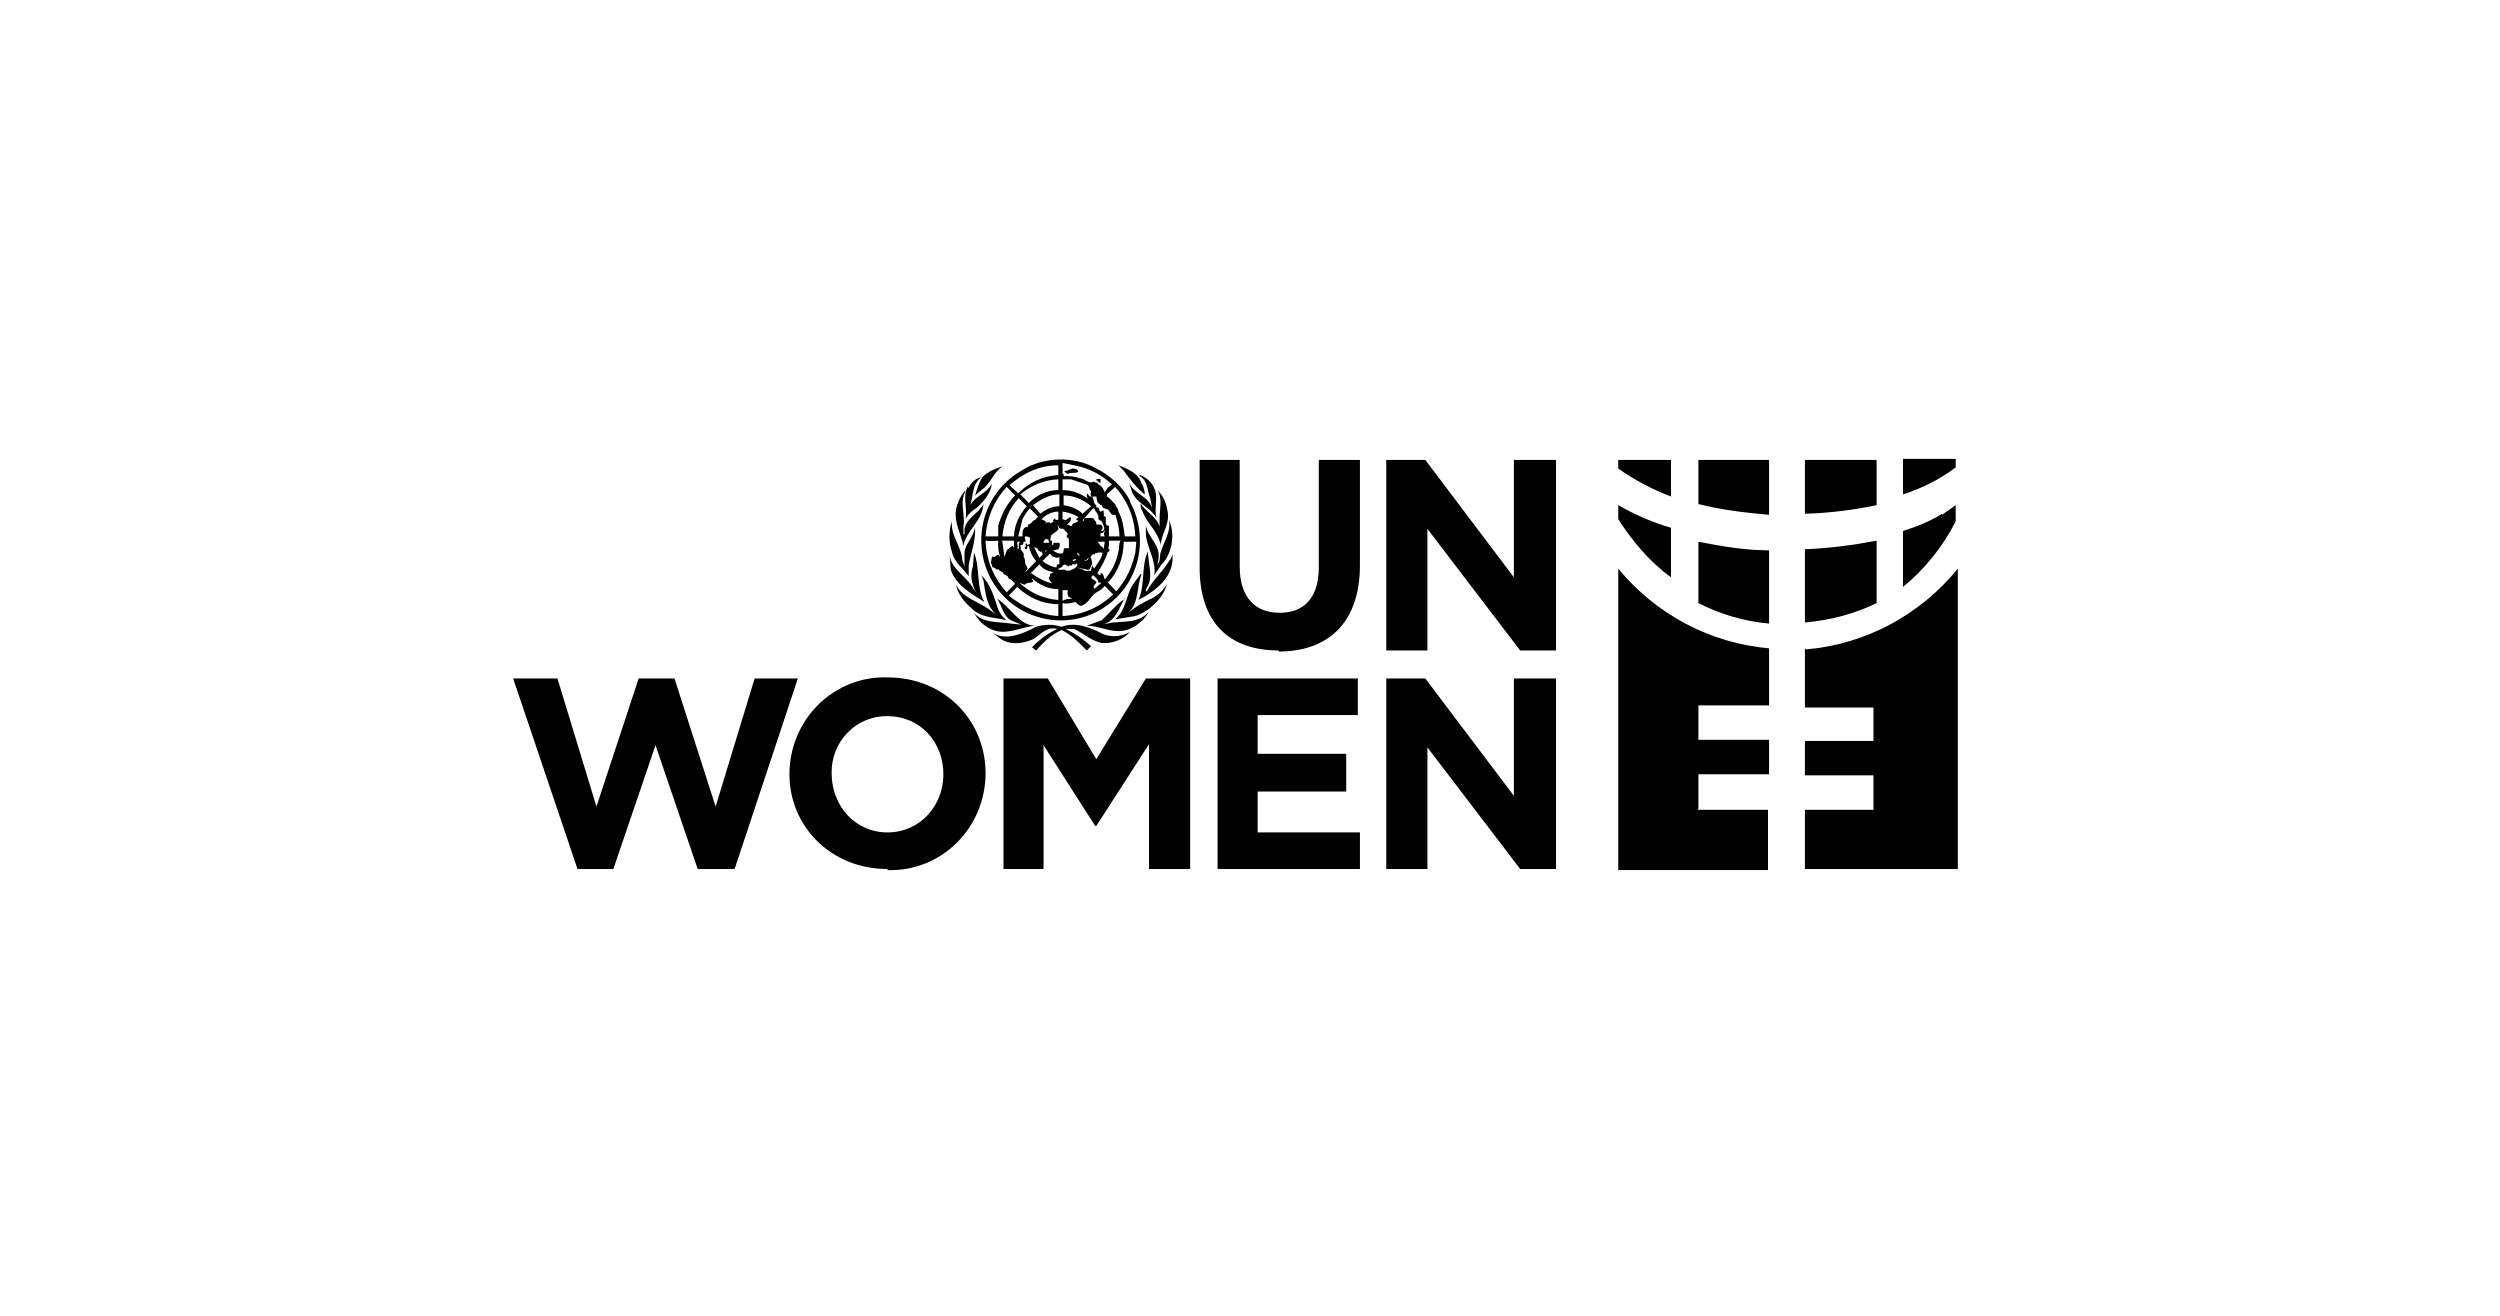
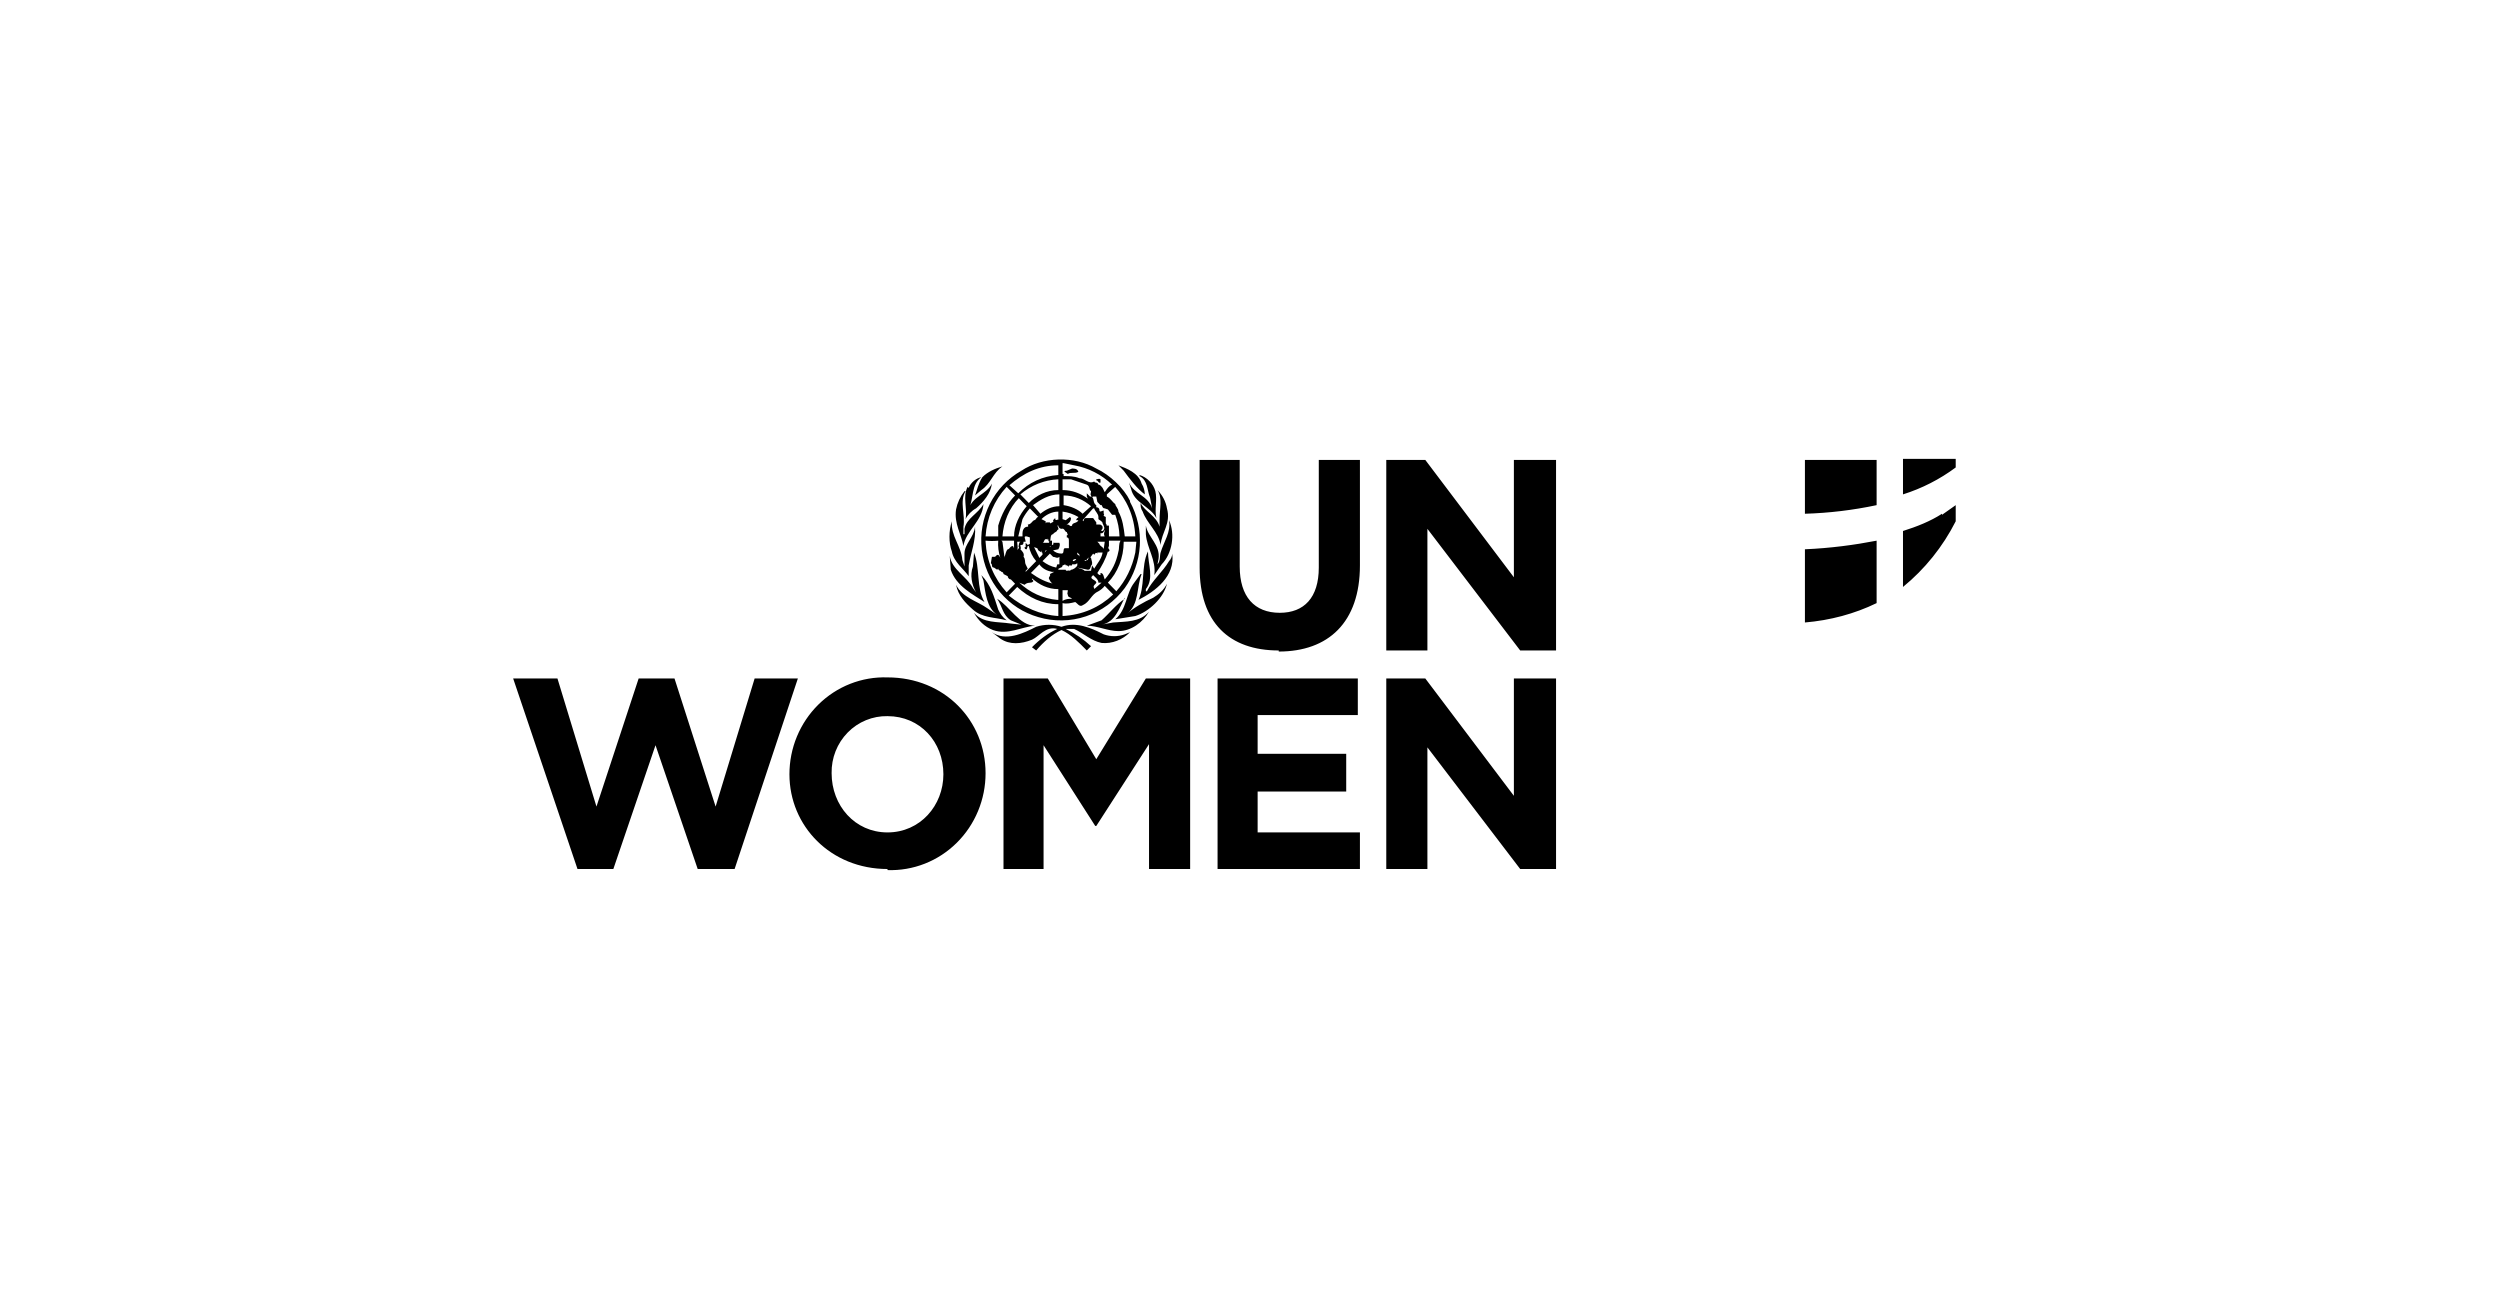
<svg xmlns="http://www.w3.org/2000/svg" width="190" height="100" viewBox="0 0 190 100" fill="none">
-   <path d="M97.183 49.436C93.416 49.436 91.172 47.309 91.172 43.136V34.955H94.218V43.054C94.218 45.345 95.34 46.573 97.263 46.573C99.106 46.573 100.228 45.427 100.228 43.136V34.955H103.354V42.973C103.354 47.309 100.95 49.518 97.183 49.518M115.535 49.436L108.483 40.191V49.436H105.357V34.955H108.323L115.055 43.873V34.955H118.26V49.436H115.535ZM55.83 66.045H53.025L49.819 56.636L46.614 66.045H43.889L39 51.564H42.366L45.331 61.3L48.537 51.564H51.262L54.387 61.3L57.352 51.564H60.638L55.83 66.045ZM71.698 58.845C71.698 56.391 69.935 54.427 67.45 54.427C66.89 54.416 66.332 54.521 65.812 54.735C65.292 54.949 64.819 55.268 64.423 55.673C64.026 56.078 63.714 56.56 63.504 57.091C63.294 57.622 63.192 58.191 63.203 58.764C63.203 61.218 64.966 63.264 67.45 63.264C69.935 63.264 71.698 61.218 71.698 58.845ZM67.45 66.045C63.123 66.045 59.997 62.773 59.997 58.845C59.997 57.857 60.191 56.879 60.568 55.97C60.946 55.06 61.499 54.237 62.194 53.55C62.889 52.863 63.713 52.325 64.616 51.97C65.519 51.615 66.483 51.449 67.45 51.482C71.778 51.482 74.903 54.755 74.903 58.764C74.904 59.752 74.71 60.73 74.332 61.639C73.955 62.549 73.402 63.372 72.707 64.059C72.011 64.746 71.188 65.284 70.284 65.639C69.381 65.994 68.418 66.16 67.45 66.127V66.045ZM87.326 66.045V56.554L83.318 62.773H83.238L79.311 56.636V66.045H76.266V51.564H79.632L83.318 57.7L87.085 51.564H90.451V66.045H87.326ZM92.535 66.045V51.564H103.194V54.345H95.58V57.291H102.312V60.154H95.58V63.264H103.354V66.045H92.535ZM115.535 66.045L108.483 56.8V66.045H105.357V51.564H108.323L115.055 60.482V51.564H118.26V66.045H115.535ZM83.879 48.209C82.918 47.718 81.796 47.227 80.674 47.636C80.048 47.435 79.376 47.435 78.75 47.636C77.789 48.127 76.426 48.782 75.384 48.045L76.025 48.536C76.747 49.027 77.628 48.945 78.43 48.618C78.991 48.373 79.472 47.554 80.353 47.8C79.632 48.127 78.991 48.618 78.43 49.191L78.75 49.436C79.311 48.782 79.953 48.209 80.674 47.882C81.395 48.209 82.036 48.864 82.597 49.436L82.918 49.109C82.343 48.578 81.695 48.137 80.994 47.8H81.635C82.357 48.127 82.918 48.7 83.719 48.864C84.521 48.945 85.322 48.618 85.883 48.045L85.482 48.209C84.964 48.396 84.398 48.396 83.879 48.209ZM75.785 45.509C76.186 46.082 76.186 46.736 76.827 47.145L77.628 47.473L76.827 47.391C75.785 47.227 74.743 47.391 74.022 46.573C74.343 47.145 74.823 47.636 75.465 47.882C76.587 48.291 77.628 47.636 78.67 47.554C77.468 47.554 76.747 46.082 75.785 45.509ZM85.482 45.509C84.841 45.918 84.28 46.654 83.719 47.145L82.597 47.554C83.399 47.554 84.2 47.964 85.001 47.964C85.963 47.964 86.845 47.309 87.326 46.491C86.604 47.309 85.562 47.227 84.601 47.309L83.719 47.473C84.761 47.309 85.082 46.164 85.482 45.427V45.509ZM80.754 44.855V45.673C80.994 45.509 81.235 45.509 81.475 45.509C81.315 45.345 81.155 45.427 81.155 45.182C81.075 45.182 81.155 45.018 81.155 44.855H80.754ZM77.308 44.609L76.667 45.264C77.789 46.164 79.071 46.736 80.433 46.818V45.918C79.231 45.918 78.189 45.427 77.308 44.609ZM83.96 44.527C83.827 44.694 83.664 44.834 83.479 44.936C82.918 45.182 82.838 45.755 82.277 46C82.036 46.164 81.876 45.836 81.716 45.755C81.395 45.836 81.075 45.918 80.754 45.836V46.818C82.277 46.736 83.559 46.164 84.601 45.182L83.96 44.527ZM78.43 44.036C78.43 44.036 78.59 44.118 78.51 44.2C78.35 44.364 78.109 44.2 77.869 44.445L77.468 44.282C78.258 45.037 79.275 45.498 80.353 45.591H80.433V44.773C79.632 44.773 78.991 44.445 78.43 43.955V44.036ZM74.583 43.709L74.743 44.118C74.903 45.1 74.984 46.164 75.785 46.736L75.064 46.245C74.262 45.673 73.14 45.427 72.66 44.445C72.82 45.264 73.381 45.836 73.942 46.327C74.663 46.982 75.625 46.9 76.506 47.145C76.186 46.9 76.025 46.654 75.865 46.327C75.545 45.345 75.304 44.445 74.583 43.709ZM83.078 43.709C82.677 44.036 83.318 44.036 83.318 44.282C83.318 44.364 82.998 44.527 83.158 44.691V44.773L83.719 44.282H83.479C83.479 44.036 83.238 43.873 83.078 43.709ZM86.684 43.627L86.204 44.282C85.562 45.1 85.643 46.327 84.761 47.064L86.284 46.818C87.326 46.491 88.448 45.427 88.688 44.364C88.448 44.855 88.047 45.182 87.646 45.427C86.925 45.755 86.204 46.164 85.643 46.654C86.604 45.918 86.364 44.609 86.764 43.627H86.684ZM78.991 42.891L78.35 43.545C78.911 43.955 79.552 44.282 80.113 44.364C79.872 44.364 79.792 44.118 79.712 43.955C79.712 43.791 79.872 43.791 79.792 43.627L80.113 43.464H79.953C79.552 43.382 79.231 43.218 78.991 42.891ZM81.876 42.809L81.716 42.891H81.475V42.973H81.235C81.235 43.218 81.155 42.891 80.994 42.973C80.994 42.809 80.834 42.973 80.754 42.973C80.754 42.973 80.754 43.136 80.594 43.136C80.594 43.218 80.433 43.136 80.433 43.3H80.994C80.994 43.464 81.235 43.3 81.315 43.382L81.395 43.3C81.555 43.3 81.796 43.136 81.876 42.973V42.809ZM81.555 42.645C81.555 42.645 81.716 42.645 81.796 42.482C81.635 42.482 81.475 42.564 81.555 42.645ZM79.792 42.073L79.231 42.645C79.552 42.891 79.872 43.054 80.273 43.136L80.353 42.891H80.513V42.318C80.353 42.482 80.193 42.318 80.033 42.318L79.792 42.073ZM83.399 42.073C83.238 41.909 83.238 42.154 83.158 42.154L83.078 42.073L82.838 42.4C82.597 42.318 82.677 42.645 82.437 42.564C82.437 42.727 82.597 42.564 82.597 42.564H82.677C82.677 42.4 82.838 42.318 82.918 42.4L82.998 42.727V42.891C82.838 43.054 82.918 43.3 82.677 43.3L81.876 43.136C82.036 43.218 82.277 43.218 82.437 43.382H82.918L82.998 42.973L83.158 43.218C83.399 42.809 83.719 42.482 83.799 41.991H83.399V42.073ZM74.022 42.073L73.942 43.054C73.701 43.709 73.862 44.445 74.182 45.018L73.942 44.691C73.461 43.791 72.339 43.3 72.179 42.236L72.259 43.3C72.66 44.527 73.942 45.182 74.823 45.755C74.182 44.691 74.503 43.136 74.022 41.991V42.073ZM81.876 42.073C81.796 42.154 82.036 42.154 82.036 42.318V42.154L81.876 41.991V42.073ZM87.245 41.909C86.684 43.054 87.085 44.609 86.444 45.755L86.524 45.591C87.806 44.936 89.329 43.791 89.089 42.073C89.089 42.236 89.008 42.482 88.848 42.645C88.367 43.464 87.566 44.118 87.165 44.936H87.085V44.773C87.726 43.955 87.245 42.891 87.245 41.909ZM79.472 41.827L79.391 41.991L79.552 41.827H79.472ZM78.59 41.582L78.991 42.4L79.231 42.154V42.073L79.151 41.827V41.991L78.911 41.827L78.831 41.664L78.59 41.582ZM76.186 41.173L76.346 42.4V42.318C76.426 42.154 76.426 41.909 76.587 41.745C76.747 41.745 76.747 41.5 76.987 41.5L77.067 41.664V41.091H76.106L76.186 41.173ZM74.903 41.173C74.984 42.645 75.545 43.955 76.506 45.018L77.147 44.364L76.827 44.036C76.667 44.036 76.587 43.873 76.587 43.791L76.266 43.627C76.266 43.627 76.266 43.464 76.106 43.464C76.106 43.382 75.865 43.382 75.865 43.218L75.785 43.3L75.545 43.136C75.304 43.136 75.465 42.891 75.304 42.809L75.384 42.318H75.625L75.705 42.236C75.865 42.073 75.945 42.236 76.025 42.4C75.886 41.979 75.831 41.534 75.865 41.091C75.546 41.124 75.223 41.124 74.903 41.091V41.173ZM77.308 41.173C77.308 41.418 77.388 41.582 77.308 41.827C77.308 41.745 77.548 41.664 77.388 41.5C77.468 41.5 77.388 41.255 77.548 41.173H77.308ZM84.28 41.173V41.5C84.12 41.745 84.44 41.745 84.28 41.909C84.28 41.991 84.28 41.909 84.2 41.909C84.04 42.482 83.719 43.054 83.399 43.545C83.399 43.545 83.479 43.709 83.639 43.709V43.545C83.879 43.545 83.879 43.873 83.96 44.036C84.521 43.382 84.841 42.727 85.001 41.909C85.082 41.664 85.001 41.336 85.162 41.091H84.28V41.173ZM85.402 41.173C85.402 42.4 84.921 43.545 84.2 44.282L84.841 44.936C85.562 44.118 86.043 43.136 86.284 41.991L86.364 41.173H85.482H85.402ZM83.399 41.173L83.559 41.336C83.559 41.5 83.879 41.582 83.879 41.745L83.96 41.173H83.399ZM77.949 40.764C77.789 40.764 77.949 41.009 77.949 41.173H77.789C77.789 41.418 77.709 41.418 77.548 41.418C77.548 41.582 77.628 41.664 77.548 41.745C77.709 41.909 77.869 42.073 77.789 42.318C77.949 42.482 77.869 42.727 77.949 42.891L78.109 43.218L77.949 43.382V43.464L78.75 42.645C78.467 42.321 78.274 41.926 78.189 41.5H78.109L78.029 41.745C77.949 41.745 77.869 41.745 77.869 41.582H77.949V41.255L78.109 41.418L78.269 41.336V40.845L78.029 40.764H77.949ZM80.353 39.945C80.433 40.109 80.513 40.273 80.353 40.273C80.353 40.436 80.113 40.436 80.033 40.6C79.792 40.6 79.872 41.009 79.792 41.173C79.632 41.173 79.712 41.009 79.632 40.927V41.009C79.311 40.845 79.391 41.255 79.231 41.255H79.712L79.792 41.091H79.953V41.336C79.953 41.336 79.953 41.582 79.792 41.5V41.582L79.953 41.418C80.033 41.418 80.113 41.336 80.033 41.255H80.513C80.594 41.418 80.513 41.5 80.513 41.582L80.433 41.745L80.033 41.827C80.193 41.991 80.433 42.073 80.674 42.073C80.914 42.073 80.754 41.745 80.914 41.664H81.235V41.091C81.235 41.009 81.235 40.845 81.075 40.845V40.682C81.235 40.682 81.075 40.518 81.075 40.436C80.914 40.436 80.914 40.109 80.674 40.191C80.594 40.191 80.433 40.109 80.433 39.945H80.353ZM72.339 39.618C72.099 40.355 72.099 41.255 72.339 41.909C72.499 42.727 73.221 43.218 73.621 43.791V42.973C73.782 41.991 74.182 41.091 74.102 40.027C74.022 40.845 73.301 41.336 73.301 42.073V43.054L73.14 42.564C73.06 41.5 72.259 40.764 72.339 39.618ZM88.848 39.536C89.008 40.436 88.448 41.173 88.207 41.991C88.127 42.236 88.207 42.645 87.967 42.891L88.047 42.482C88.207 41.418 87.245 40.845 87.085 39.945V40.6C87.165 41.664 87.886 42.564 87.726 43.709L88.287 42.891C89.089 42.073 89.329 40.6 88.848 39.536ZM80.433 38.882C79.953 38.882 79.472 39.127 79.151 39.455L79.472 39.618V39.7C79.472 39.864 79.472 39.7 79.552 39.7H79.792C79.792 39.864 79.953 39.7 79.953 39.7C79.953 39.7 80.113 39.7 80.033 39.536L80.193 39.373C80.193 39.7 80.433 39.373 80.433 39.536V38.882ZM80.754 38.882V39.455L80.994 39.536L81.315 39.291L81.395 39.373C81.395 39.7 81.155 39.782 80.994 39.945C81.235 39.7 81.315 40.109 81.475 39.945C81.475 39.7 81.876 39.782 81.956 39.536H81.796C81.796 39.373 81.956 39.373 81.956 39.291C81.586 39.074 81.177 38.935 80.754 38.882ZM78.269 38.636C78.05 38.885 77.862 39.159 77.709 39.455L77.388 40.764H77.709V40.518C77.709 40.355 77.789 40.027 78.109 40.027C78.189 40.027 78.109 39.864 78.109 39.864C78.35 39.864 78.43 39.618 78.59 39.536C78.75 39.536 78.75 39.291 78.911 39.291L78.269 38.636ZM83.078 38.636L82.277 39.536L82.357 39.618C82.357 39.618 82.357 39.373 82.517 39.373H83.078L83.318 39.7V39.864H83.559C83.719 39.864 83.719 39.945 83.799 40.027V40.109C83.799 40.273 83.639 40.273 83.719 40.355H83.799C84.04 40.191 83.879 39.945 83.799 39.782C83.799 39.618 83.559 39.536 83.479 39.455V39.291C83.479 39.045 83.238 38.882 83.158 38.636H83.078ZM77.468 37.818C76.667 38.636 76.266 39.7 76.186 40.764H77.067C77.067 39.945 77.468 39.127 78.029 38.473L77.388 37.818H77.468ZM80.834 37.573V38.391C81.395 38.473 81.956 38.718 82.277 39.045L82.918 38.473C82.357 37.982 81.635 37.654 80.834 37.654V37.573ZM80.513 37.573C79.712 37.573 79.071 37.982 78.51 38.391L79.071 39.045C79.472 38.718 79.953 38.473 80.513 38.473V37.573ZM73.301 37.327C72.982 37.732 72.762 38.209 72.66 38.718C72.499 39.782 73.06 40.6 73.221 41.5C73.381 40.355 74.663 39.618 74.743 38.309C74.343 39.045 73.461 39.373 73.301 40.191V40.6H73.221V40.027C73.381 39.127 72.9 38.145 73.381 37.327H73.301ZM87.967 37.245C88.367 37.818 88.127 38.718 88.127 39.455V40.436V40.027C87.886 39.209 87.005 38.882 86.684 38.227C86.684 38.473 86.684 38.636 86.845 38.882C87.165 39.782 88.047 40.436 88.207 41.418C88.287 40.436 89.008 39.782 88.688 38.636C88.608 38.145 88.367 37.654 87.967 37.245ZM76.506 37C75.559 38.026 74.992 39.357 74.903 40.764H75.865V39.945C76.106 39.127 76.506 38.309 77.147 37.654L76.506 37ZM84.761 37L84.12 37.573V37.736C84.44 37.9 84.521 38.145 84.761 38.309C84.761 38.473 85.001 38.636 85.001 38.882C85.322 39.455 85.402 40.109 85.482 40.764H86.284C86.204 39.209 85.643 37.982 84.681 36.918L84.761 37ZM77.548 37.573L78.189 38.227C78.75 37.654 79.552 37.245 80.433 37.245V36.427C79.374 36.474 78.36 36.877 77.548 37.573ZM83.318 36.345V36.509C83.479 36.509 83.479 36.755 83.639 36.673V36.427C83.559 36.345 83.399 36.427 83.318 36.427V36.345ZM80.754 36.345V37.245C81.475 37.245 82.116 37.491 82.677 37.9L82.597 37.736V37.491L82.838 37.736C83.238 37.736 82.998 38.227 83.318 38.391V38.554C83.479 38.554 83.559 38.636 83.559 38.8C83.559 38.964 83.799 38.8 83.879 38.8V39.045C83.96 39.045 83.879 39.127 83.879 39.209L84.04 39.291V39.782C84.2 39.945 84.04 40.109 84.04 40.273C83.879 40.273 83.879 40.6 83.639 40.518V40.764H83.96C83.799 40.518 84.04 40.273 84.12 39.945H84.28V40.764H85.082C85.067 40.203 84.959 39.65 84.761 39.127H84.521L84.2 38.718L83.96 38.636C83.719 38.636 83.799 38.309 83.639 38.391L83.399 38.145L83.318 37.736H83.078C82.998 37.818 82.918 37.736 82.918 37.654C82.838 37.573 82.918 37.491 82.918 37.327C82.757 37.245 82.838 36.918 82.597 36.836L81.395 36.427H80.754V36.345ZM73.541 37C73.14 37.736 73.541 38.636 73.381 39.455C73.541 39.127 73.862 38.8 74.182 38.636C74.743 38.145 75.304 37.491 75.384 36.755C74.984 37.573 73.862 37.736 73.621 38.718C74.022 37.9 73.782 36.836 74.583 36.264C74.182 36.345 73.782 36.673 73.621 37.082L73.541 37ZM86.604 36.182C87.245 36.509 87.165 37.245 87.406 37.818L87.566 38.636C87.245 37.654 86.204 37.573 85.803 36.673L85.963 37.164C86.204 38.227 87.406 38.473 87.886 39.373C87.726 38.718 87.967 37.982 87.806 37.327C87.646 36.755 87.165 36.264 86.604 36.1V36.182ZM81.475 35.609L81.075 35.773C81.075 35.773 80.834 35.773 80.914 35.855L81.155 36.018C81.395 35.855 81.716 36.018 81.956 35.855C81.876 35.609 81.635 35.609 81.475 35.609ZM76.186 35.445C75.625 35.609 75.064 35.855 74.663 36.264C74.343 36.755 74.262 37.245 74.102 37.654L74.583 37.245C75.304 36.755 75.465 35.936 76.186 35.445ZM85.001 35.364L85.402 35.773C85.883 36.427 86.444 37.164 87.005 37.573C87.005 37.327 86.925 37 86.764 36.755C86.524 35.936 85.643 35.609 85.001 35.364ZM76.667 36.836L77.388 37.491C78.189 36.673 79.231 36.182 80.433 36.1V35.364C78.991 35.364 77.789 35.936 76.667 36.918V36.836ZM80.754 35.2V36.018H80.834V36.182C81.235 36.182 81.635 36.182 82.036 36.345C82.437 36.345 82.757 36.836 83.158 36.591C83.238 36.755 83.399 36.591 83.479 36.836C83.639 36.836 83.719 37 83.799 37.082L83.96 37.409C84.12 37.164 84.28 36.918 84.521 36.836C83.721 36.068 82.718 35.556 81.635 35.364L80.834 35.2H80.754ZM85.883 38.145C86.439 39.16 86.697 40.318 86.626 41.478C86.555 42.639 86.158 43.754 85.482 44.691C84.736 45.696 83.707 46.446 82.534 46.84C81.36 47.235 80.096 47.256 78.911 46.9C77.777 46.577 76.764 45.918 75.999 45.005C75.233 44.093 74.751 42.968 74.614 41.775C74.476 40.582 74.69 39.375 75.226 38.306C75.763 37.237 76.599 36.355 77.628 35.773C79.231 34.709 81.635 34.627 83.318 35.609C84.36 36.1 85.402 37.082 85.883 38.064V38.145ZM137.174 39.045C139.006 38.991 140.829 38.772 142.623 38.391V34.955H137.174V39.045ZM147.592 39.045C146.711 39.618 145.669 40.027 144.627 40.355V44.609C146.29 43.25 147.655 41.55 148.634 39.618V38.391L147.592 39.127M142.623 45.918V41.091C140.94 41.418 139.097 41.664 137.174 41.745V47.309C139.097 47.145 140.94 46.654 142.623 45.836M144.627 34.873V37.573C146.064 37.121 147.418 36.43 148.634 35.527V34.873H144.627Z" fill="black" />
-   <path d="M134.449 34.955H129.079V38.309C130.682 38.718 132.525 38.964 134.449 39.127V34.873M126.995 37.573V34.955H122.988V35.609C124.233 36.485 125.579 37.199 126.995 37.736M134.449 41.827C132.605 41.827 130.762 41.5 129.079 41.173V45.836C130.682 46.654 132.525 47.227 134.449 47.391V41.827ZM126.995 43.955V40.109C125.553 39.7 124.11 39.045 122.988 38.391V39.455C124.03 41.091 125.393 42.727 126.995 43.873M129.079 61.464V58.845H134.449V56.227H129.079V53.609H134.449V49.273C132.242 49.083 130.094 48.45 128.127 47.411C126.161 46.372 124.414 44.947 122.988 43.218V66.127H134.368V61.545H128.999" fill="black" />
-   <path d="M137.174 49.273V53.773H142.383V56.309H137.174V58.927H142.383V61.545H137.174V66.045H148.794V43.218C147.366 44.972 145.61 46.417 143.629 47.471C141.647 48.525 139.48 49.165 137.254 49.355" fill="black" />
+   <path d="M97.183 49.436C93.416 49.436 91.172 47.309 91.172 43.136V34.955H94.218V43.054C94.218 45.345 95.34 46.573 97.263 46.573C99.106 46.573 100.228 45.427 100.228 43.136V34.955H103.354V42.973C103.354 47.309 100.95 49.518 97.183 49.518M115.535 49.436L108.483 40.191V49.436H105.357V34.955H108.323L115.055 43.873V34.955H118.26V49.436H115.535ZM55.83 66.045H53.025L49.819 56.636L46.614 66.045H43.889L39 51.564H42.366L45.331 61.3L48.537 51.564H51.262L54.387 61.3L57.352 51.564H60.638L55.83 66.045ZM71.698 58.845C71.698 56.391 69.935 54.427 67.45 54.427C66.89 54.416 66.332 54.521 65.812 54.735C65.292 54.949 64.819 55.268 64.423 55.673C64.026 56.078 63.714 56.56 63.504 57.091C63.294 57.622 63.192 58.191 63.203 58.764C63.203 61.218 64.966 63.264 67.45 63.264C69.935 63.264 71.698 61.218 71.698 58.845ZM67.45 66.045C63.123 66.045 59.997 62.773 59.997 58.845C59.997 57.857 60.191 56.879 60.568 55.97C60.946 55.06 61.499 54.237 62.194 53.55C62.889 52.863 63.713 52.325 64.616 51.97C65.519 51.615 66.483 51.449 67.45 51.482C71.778 51.482 74.903 54.755 74.903 58.764C74.904 59.752 74.71 60.73 74.332 61.639C73.955 62.549 73.402 63.372 72.707 64.059C72.011 64.746 71.188 65.284 70.284 65.639C69.381 65.994 68.418 66.16 67.45 66.127V66.045ZM87.326 66.045V56.554L83.318 62.773H83.238L79.311 56.636V66.045H76.266V51.564H79.632L83.318 57.7L87.085 51.564H90.451V66.045H87.326ZM92.535 66.045V51.564H103.194V54.345H95.58V57.291H102.312V60.154H95.58V63.264H103.354V66.045H92.535ZM115.535 66.045L108.483 56.8V66.045H105.357V51.564H108.323L115.055 60.482V51.564H118.26V66.045H115.535ZM83.879 48.209C82.918 47.718 81.796 47.227 80.674 47.636C80.048 47.435 79.376 47.435 78.75 47.636C77.789 48.127 76.426 48.782 75.384 48.045L76.025 48.536C76.747 49.027 77.628 48.945 78.43 48.618C78.991 48.373 79.472 47.554 80.353 47.8C79.632 48.127 78.991 48.618 78.43 49.191L78.75 49.436C79.311 48.782 79.953 48.209 80.674 47.882C81.395 48.209 82.036 48.864 82.597 49.436L82.918 49.109C82.343 48.578 81.695 48.137 80.994 47.8H81.635C82.357 48.127 82.918 48.7 83.719 48.864C84.521 48.945 85.322 48.618 85.883 48.045L85.482 48.209C84.964 48.396 84.398 48.396 83.879 48.209ZM75.785 45.509C76.186 46.082 76.186 46.736 76.827 47.145L77.628 47.473L76.827 47.391C75.785 47.227 74.743 47.391 74.022 46.573C74.343 47.145 74.823 47.636 75.465 47.882C76.587 48.291 77.628 47.636 78.67 47.554C77.468 47.554 76.747 46.082 75.785 45.509ZM85.482 45.509C84.841 45.918 84.28 46.654 83.719 47.145L82.597 47.554C83.399 47.554 84.2 47.964 85.001 47.964C85.963 47.964 86.845 47.309 87.326 46.491C86.604 47.309 85.562 47.227 84.601 47.309L83.719 47.473C84.761 47.309 85.082 46.164 85.482 45.427V45.509ZM80.754 44.855V45.673C80.994 45.509 81.235 45.509 81.475 45.509C81.315 45.345 81.155 45.427 81.155 45.182C81.075 45.182 81.155 45.018 81.155 44.855H80.754ZM77.308 44.609L76.667 45.264C77.789 46.164 79.071 46.736 80.433 46.818V45.918C79.231 45.918 78.189 45.427 77.308 44.609ZM83.96 44.527C83.827 44.694 83.664 44.834 83.479 44.936C82.918 45.182 82.838 45.755 82.277 46C82.036 46.164 81.876 45.836 81.716 45.755C81.395 45.836 81.075 45.918 80.754 45.836V46.818C82.277 46.736 83.559 46.164 84.601 45.182L83.96 44.527ZM78.43 44.036C78.43 44.036 78.59 44.118 78.51 44.2C78.35 44.364 78.109 44.2 77.869 44.445L77.468 44.282C78.258 45.037 79.275 45.498 80.353 45.591H80.433V44.773C79.632 44.773 78.991 44.445 78.43 43.955V44.036ZM74.583 43.709L74.743 44.118C74.903 45.1 74.984 46.164 75.785 46.736L75.064 46.245C74.262 45.673 73.14 45.427 72.66 44.445C72.82 45.264 73.381 45.836 73.942 46.327C74.663 46.982 75.625 46.9 76.506 47.145C76.186 46.9 76.025 46.654 75.865 46.327C75.545 45.345 75.304 44.445 74.583 43.709ZM83.078 43.709C82.677 44.036 83.318 44.036 83.318 44.282C83.318 44.364 82.998 44.527 83.158 44.691V44.773L83.719 44.282H83.479C83.479 44.036 83.238 43.873 83.078 43.709ZM86.684 43.627L86.204 44.282C85.562 45.1 85.643 46.327 84.761 47.064L86.284 46.818C87.326 46.491 88.448 45.427 88.688 44.364C88.448 44.855 88.047 45.182 87.646 45.427C86.925 45.755 86.204 46.164 85.643 46.654C86.604 45.918 86.364 44.609 86.764 43.627H86.684ZM78.991 42.891L78.35 43.545C78.911 43.955 79.552 44.282 80.113 44.364C79.872 44.364 79.792 44.118 79.712 43.955C79.712 43.791 79.872 43.791 79.792 43.627L80.113 43.464H79.953C79.552 43.382 79.231 43.218 78.991 42.891ZM81.876 42.809L81.716 42.891H81.475V42.973H81.235C81.235 43.218 81.155 42.891 80.994 42.973C80.994 42.809 80.834 42.973 80.754 42.973C80.754 42.973 80.754 43.136 80.594 43.136C80.594 43.218 80.433 43.136 80.433 43.3H80.994C80.994 43.464 81.235 43.3 81.315 43.382L81.395 43.3C81.555 43.3 81.796 43.136 81.876 42.973V42.809ZM81.555 42.645C81.555 42.645 81.716 42.645 81.796 42.482C81.635 42.482 81.475 42.564 81.555 42.645ZM79.792 42.073L79.231 42.645C79.552 42.891 79.872 43.054 80.273 43.136L80.353 42.891H80.513V42.318C80.353 42.482 80.193 42.318 80.033 42.318L79.792 42.073ZM83.399 42.073C83.238 41.909 83.238 42.154 83.158 42.154L83.078 42.073L82.838 42.4C82.597 42.318 82.677 42.645 82.437 42.564C82.437 42.727 82.597 42.564 82.597 42.564H82.677C82.677 42.4 82.838 42.318 82.918 42.4L82.998 42.727V42.891C82.838 43.054 82.918 43.3 82.677 43.3L81.876 43.136C82.036 43.218 82.277 43.218 82.437 43.382H82.918L82.998 42.973L83.158 43.218C83.399 42.809 83.719 42.482 83.799 41.991H83.399V42.073ZM74.022 42.073L73.942 43.054C73.701 43.709 73.862 44.445 74.182 45.018L73.942 44.691C73.461 43.791 72.339 43.3 72.179 42.236L72.259 43.3C72.66 44.527 73.942 45.182 74.823 45.755C74.182 44.691 74.503 43.136 74.022 41.991V42.073ZM81.876 42.073C81.796 42.154 82.036 42.154 82.036 42.318V42.154L81.876 41.991V42.073ZM87.245 41.909C86.684 43.054 87.085 44.609 86.444 45.755L86.524 45.591C87.806 44.936 89.329 43.791 89.089 42.073C89.089 42.236 89.008 42.482 88.848 42.645C88.367 43.464 87.566 44.118 87.165 44.936H87.085V44.773C87.726 43.955 87.245 42.891 87.245 41.909ZM79.472 41.827L79.391 41.991L79.552 41.827H79.472ZM78.59 41.582L78.991 42.4L79.231 42.154V42.073L79.151 41.827V41.991L78.911 41.827L78.831 41.664L78.59 41.582ZM76.186 41.173L76.346 42.4V42.318C76.426 42.154 76.426 41.909 76.587 41.745C76.747 41.745 76.747 41.5 76.987 41.5L77.067 41.664V41.091H76.106L76.186 41.173ZM74.903 41.173C74.984 42.645 75.545 43.955 76.506 45.018L77.147 44.364L76.827 44.036C76.667 44.036 76.587 43.873 76.587 43.791L76.266 43.627C76.266 43.627 76.266 43.464 76.106 43.464C76.106 43.382 75.865 43.382 75.865 43.218L75.785 43.3L75.545 43.136C75.304 43.136 75.465 42.891 75.304 42.809L75.384 42.318H75.625L75.705 42.236C75.865 42.073 75.945 42.236 76.025 42.4C75.886 41.979 75.831 41.534 75.865 41.091C75.546 41.124 75.223 41.124 74.903 41.091V41.173ZM77.308 41.173C77.308 41.418 77.388 41.582 77.308 41.827C77.308 41.745 77.548 41.664 77.388 41.5C77.468 41.5 77.388 41.255 77.548 41.173H77.308ZM84.28 41.173V41.5C84.12 41.745 84.44 41.745 84.28 41.909C84.28 41.991 84.28 41.909 84.2 41.909C84.04 42.482 83.719 43.054 83.399 43.545C83.399 43.545 83.479 43.709 83.639 43.709V43.545C83.879 43.545 83.879 43.873 83.96 44.036C84.521 43.382 84.841 42.727 85.001 41.909C85.082 41.664 85.001 41.336 85.162 41.091H84.28V41.173ZM85.402 41.173C85.402 42.4 84.921 43.545 84.2 44.282L84.841 44.936C85.562 44.118 86.043 43.136 86.284 41.991L86.364 41.173H85.482H85.402ZM83.399 41.173L83.559 41.336C83.559 41.5 83.879 41.582 83.879 41.745L83.96 41.173H83.399ZM77.949 40.764C77.789 40.764 77.949 41.009 77.949 41.173H77.789C77.789 41.418 77.709 41.418 77.548 41.418C77.548 41.582 77.628 41.664 77.548 41.745C77.709 41.909 77.869 42.073 77.789 42.318C77.949 42.482 77.869 42.727 77.949 42.891L78.109 43.218L77.949 43.382V43.464L78.75 42.645C78.467 42.321 78.274 41.926 78.189 41.5H78.109L78.029 41.745C77.949 41.745 77.869 41.745 77.869 41.582H77.949V41.255L78.109 41.418L78.269 41.336V40.845L78.029 40.764H77.949ZM80.353 39.945C80.433 40.109 80.513 40.273 80.353 40.273C80.353 40.436 80.113 40.436 80.033 40.6C79.792 40.6 79.872 41.009 79.792 41.173C79.632 41.173 79.712 41.009 79.632 40.927V41.009C79.311 40.845 79.391 41.255 79.231 41.255H79.712L79.792 41.091H79.953V41.336C79.953 41.336 79.953 41.582 79.792 41.5V41.582L79.953 41.418C80.033 41.418 80.113 41.336 80.033 41.255H80.513C80.594 41.418 80.513 41.5 80.513 41.582L80.433 41.745L80.033 41.827C80.193 41.991 80.433 42.073 80.674 42.073C80.914 42.073 80.754 41.745 80.914 41.664H81.235V41.091C81.235 41.009 81.235 40.845 81.075 40.845V40.682C81.235 40.682 81.075 40.518 81.075 40.436C80.914 40.436 80.914 40.109 80.674 40.191C80.594 40.191 80.433 40.109 80.433 39.945H80.353M72.339 39.618C72.099 40.355 72.099 41.255 72.339 41.909C72.499 42.727 73.221 43.218 73.621 43.791V42.973C73.782 41.991 74.182 41.091 74.102 40.027C74.022 40.845 73.301 41.336 73.301 42.073V43.054L73.14 42.564C73.06 41.5 72.259 40.764 72.339 39.618ZM88.848 39.536C89.008 40.436 88.448 41.173 88.207 41.991C88.127 42.236 88.207 42.645 87.967 42.891L88.047 42.482C88.207 41.418 87.245 40.845 87.085 39.945V40.6C87.165 41.664 87.886 42.564 87.726 43.709L88.287 42.891C89.089 42.073 89.329 40.6 88.848 39.536ZM80.433 38.882C79.953 38.882 79.472 39.127 79.151 39.455L79.472 39.618V39.7C79.472 39.864 79.472 39.7 79.552 39.7H79.792C79.792 39.864 79.953 39.7 79.953 39.7C79.953 39.7 80.113 39.7 80.033 39.536L80.193 39.373C80.193 39.7 80.433 39.373 80.433 39.536V38.882ZM80.754 38.882V39.455L80.994 39.536L81.315 39.291L81.395 39.373C81.395 39.7 81.155 39.782 80.994 39.945C81.235 39.7 81.315 40.109 81.475 39.945C81.475 39.7 81.876 39.782 81.956 39.536H81.796C81.796 39.373 81.956 39.373 81.956 39.291C81.586 39.074 81.177 38.935 80.754 38.882ZM78.269 38.636C78.05 38.885 77.862 39.159 77.709 39.455L77.388 40.764H77.709V40.518C77.709 40.355 77.789 40.027 78.109 40.027C78.189 40.027 78.109 39.864 78.109 39.864C78.35 39.864 78.43 39.618 78.59 39.536C78.75 39.536 78.75 39.291 78.911 39.291L78.269 38.636ZM83.078 38.636L82.277 39.536L82.357 39.618C82.357 39.618 82.357 39.373 82.517 39.373H83.078L83.318 39.7V39.864H83.559C83.719 39.864 83.719 39.945 83.799 40.027V40.109C83.799 40.273 83.639 40.273 83.719 40.355H83.799C84.04 40.191 83.879 39.945 83.799 39.782C83.799 39.618 83.559 39.536 83.479 39.455V39.291C83.479 39.045 83.238 38.882 83.158 38.636H83.078ZM77.468 37.818C76.667 38.636 76.266 39.7 76.186 40.764H77.067C77.067 39.945 77.468 39.127 78.029 38.473L77.388 37.818H77.468ZM80.834 37.573V38.391C81.395 38.473 81.956 38.718 82.277 39.045L82.918 38.473C82.357 37.982 81.635 37.654 80.834 37.654V37.573ZM80.513 37.573C79.712 37.573 79.071 37.982 78.51 38.391L79.071 39.045C79.472 38.718 79.953 38.473 80.513 38.473V37.573ZM73.301 37.327C72.982 37.732 72.762 38.209 72.66 38.718C72.499 39.782 73.06 40.6 73.221 41.5C73.381 40.355 74.663 39.618 74.743 38.309C74.343 39.045 73.461 39.373 73.301 40.191V40.6H73.221V40.027C73.381 39.127 72.9 38.145 73.381 37.327H73.301ZM87.967 37.245C88.367 37.818 88.127 38.718 88.127 39.455V40.436V40.027C87.886 39.209 87.005 38.882 86.684 38.227C86.684 38.473 86.684 38.636 86.845 38.882C87.165 39.782 88.047 40.436 88.207 41.418C88.287 40.436 89.008 39.782 88.688 38.636C88.608 38.145 88.367 37.654 87.967 37.245ZM76.506 37C75.559 38.026 74.992 39.357 74.903 40.764H75.865V39.945C76.106 39.127 76.506 38.309 77.147 37.654L76.506 37ZM84.761 37L84.12 37.573V37.736C84.44 37.9 84.521 38.145 84.761 38.309C84.761 38.473 85.001 38.636 85.001 38.882C85.322 39.455 85.402 40.109 85.482 40.764H86.284C86.204 39.209 85.643 37.982 84.681 36.918L84.761 37ZM77.548 37.573L78.189 38.227C78.75 37.654 79.552 37.245 80.433 37.245V36.427C79.374 36.474 78.36 36.877 77.548 37.573ZM83.318 36.345V36.509C83.479 36.509 83.479 36.755 83.639 36.673V36.427C83.559 36.345 83.399 36.427 83.318 36.427V36.345ZM80.754 36.345V37.245C81.475 37.245 82.116 37.491 82.677 37.9L82.597 37.736V37.491L82.838 37.736C83.238 37.736 82.998 38.227 83.318 38.391V38.554C83.479 38.554 83.559 38.636 83.559 38.8C83.559 38.964 83.799 38.8 83.879 38.8V39.045C83.96 39.045 83.879 39.127 83.879 39.209L84.04 39.291V39.782C84.2 39.945 84.04 40.109 84.04 40.273C83.879 40.273 83.879 40.6 83.639 40.518V40.764H83.96C83.799 40.518 84.04 40.273 84.12 39.945H84.28V40.764H85.082C85.067 40.203 84.959 39.65 84.761 39.127H84.521L84.2 38.718L83.96 38.636C83.719 38.636 83.799 38.309 83.639 38.391L83.399 38.145L83.318 37.736H83.078C82.998 37.818 82.918 37.736 82.918 37.654C82.838 37.573 82.918 37.491 82.918 37.327C82.757 37.245 82.838 36.918 82.597 36.836L81.395 36.427H80.754V36.345ZM73.541 37C73.14 37.736 73.541 38.636 73.381 39.455C73.541 39.127 73.862 38.8 74.182 38.636C74.743 38.145 75.304 37.491 75.384 36.755C74.984 37.573 73.862 37.736 73.621 38.718C74.022 37.9 73.782 36.836 74.583 36.264C74.182 36.345 73.782 36.673 73.621 37.082L73.541 37ZM86.604 36.182C87.245 36.509 87.165 37.245 87.406 37.818L87.566 38.636C87.245 37.654 86.204 37.573 85.803 36.673L85.963 37.164C86.204 38.227 87.406 38.473 87.886 39.373C87.726 38.718 87.967 37.982 87.806 37.327C87.646 36.755 87.165 36.264 86.604 36.1V36.182ZM81.475 35.609L81.075 35.773C81.075 35.773 80.834 35.773 80.914 35.855L81.155 36.018C81.395 35.855 81.716 36.018 81.956 35.855C81.876 35.609 81.635 35.609 81.475 35.609ZM76.186 35.445C75.625 35.609 75.064 35.855 74.663 36.264C74.343 36.755 74.262 37.245 74.102 37.654L74.583 37.245C75.304 36.755 75.465 35.936 76.186 35.445ZM85.001 35.364L85.402 35.773C85.883 36.427 86.444 37.164 87.005 37.573C87.005 37.327 86.925 37 86.764 36.755C86.524 35.936 85.643 35.609 85.001 35.364ZM76.667 36.836L77.388 37.491C78.189 36.673 79.231 36.182 80.433 36.1V35.364C78.991 35.364 77.789 35.936 76.667 36.918V36.836ZM80.754 35.2V36.018H80.834V36.182C81.235 36.182 81.635 36.182 82.036 36.345C82.437 36.345 82.757 36.836 83.158 36.591C83.238 36.755 83.399 36.591 83.479 36.836C83.639 36.836 83.719 37 83.799 37.082L83.96 37.409C84.12 37.164 84.28 36.918 84.521 36.836C83.721 36.068 82.718 35.556 81.635 35.364L80.834 35.2H80.754ZM85.883 38.145C86.439 39.16 86.697 40.318 86.626 41.478C86.555 42.639 86.158 43.754 85.482 44.691C84.736 45.696 83.707 46.446 82.534 46.84C81.36 47.235 80.096 47.256 78.911 46.9C77.777 46.577 76.764 45.918 75.999 45.005C75.233 44.093 74.751 42.968 74.614 41.775C74.476 40.582 74.69 39.375 75.226 38.306C75.763 37.237 76.599 36.355 77.628 35.773C79.231 34.709 81.635 34.627 83.318 35.609C84.36 36.1 85.402 37.082 85.883 38.064V38.145ZM137.174 39.045C139.006 38.991 140.829 38.772 142.623 38.391V34.955H137.174V39.045ZM147.592 39.045C146.711 39.618 145.669 40.027 144.627 40.355V44.609C146.29 43.25 147.655 41.55 148.634 39.618V38.391L147.592 39.127M142.623 45.918V41.091C140.94 41.418 139.097 41.664 137.174 41.745V47.309C139.097 47.145 140.94 46.654 142.623 45.836M144.627 34.873V37.573C146.064 37.121 147.418 36.43 148.634 35.527V34.873H144.627Z" fill="black" />
</svg>